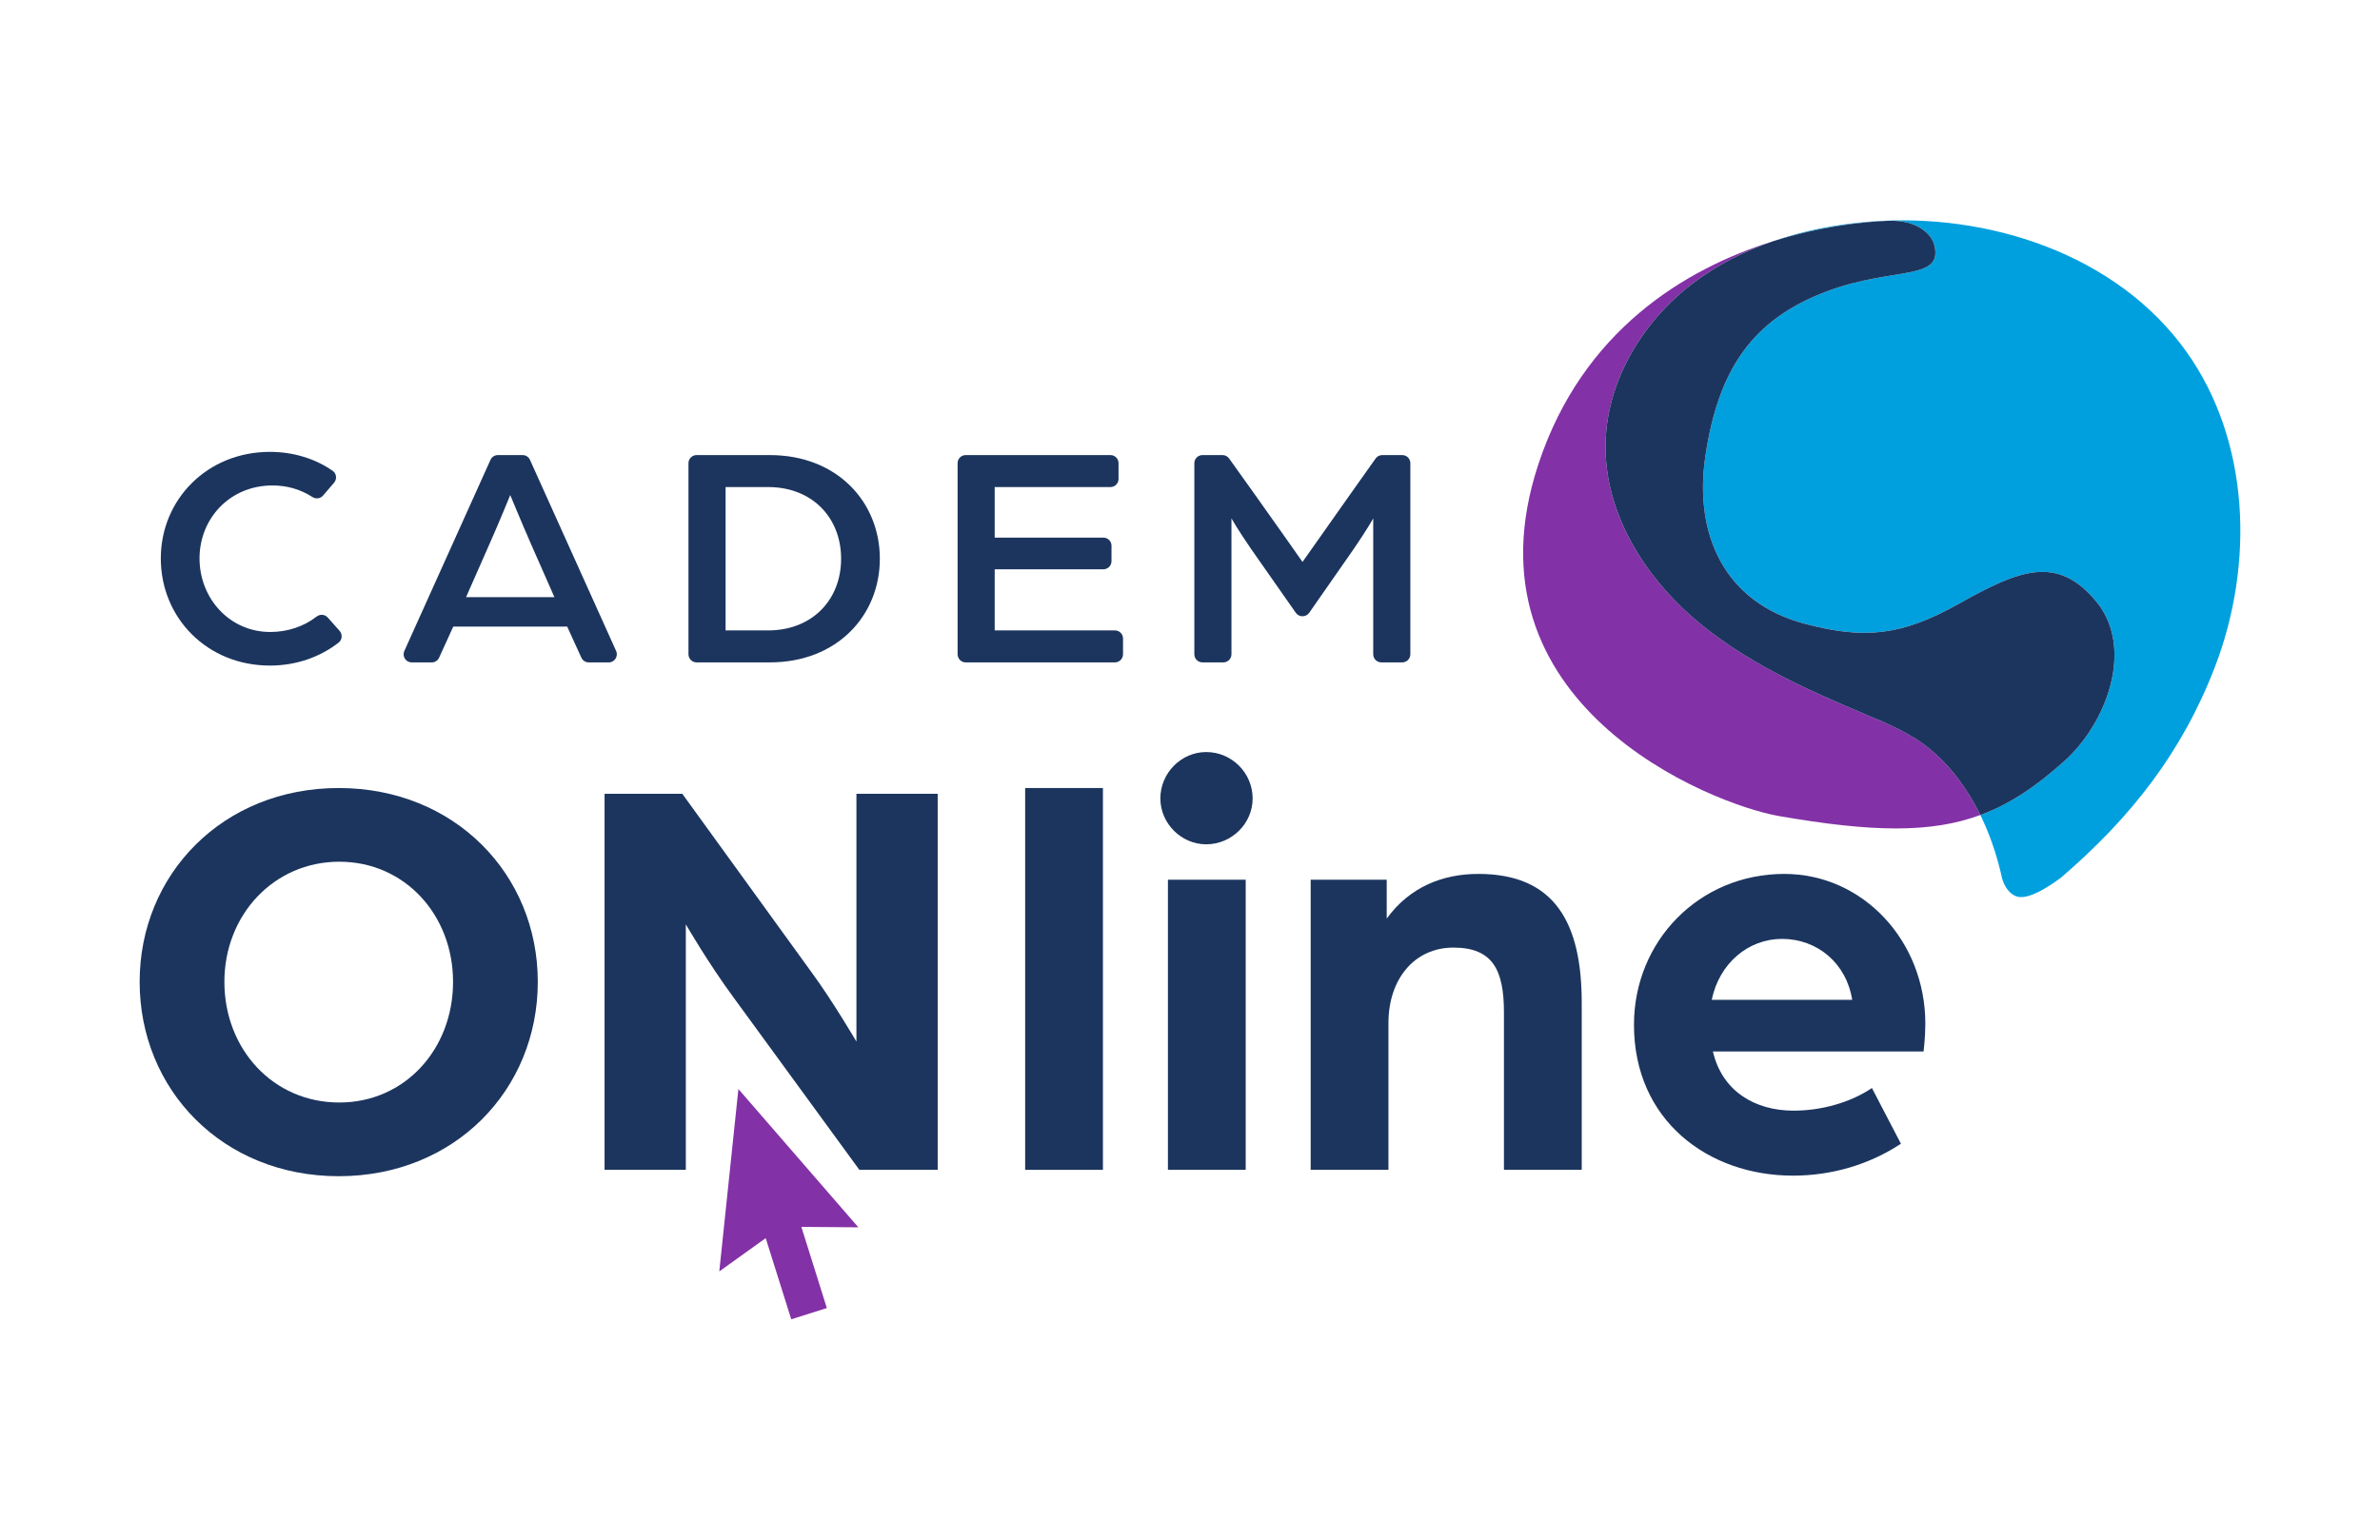
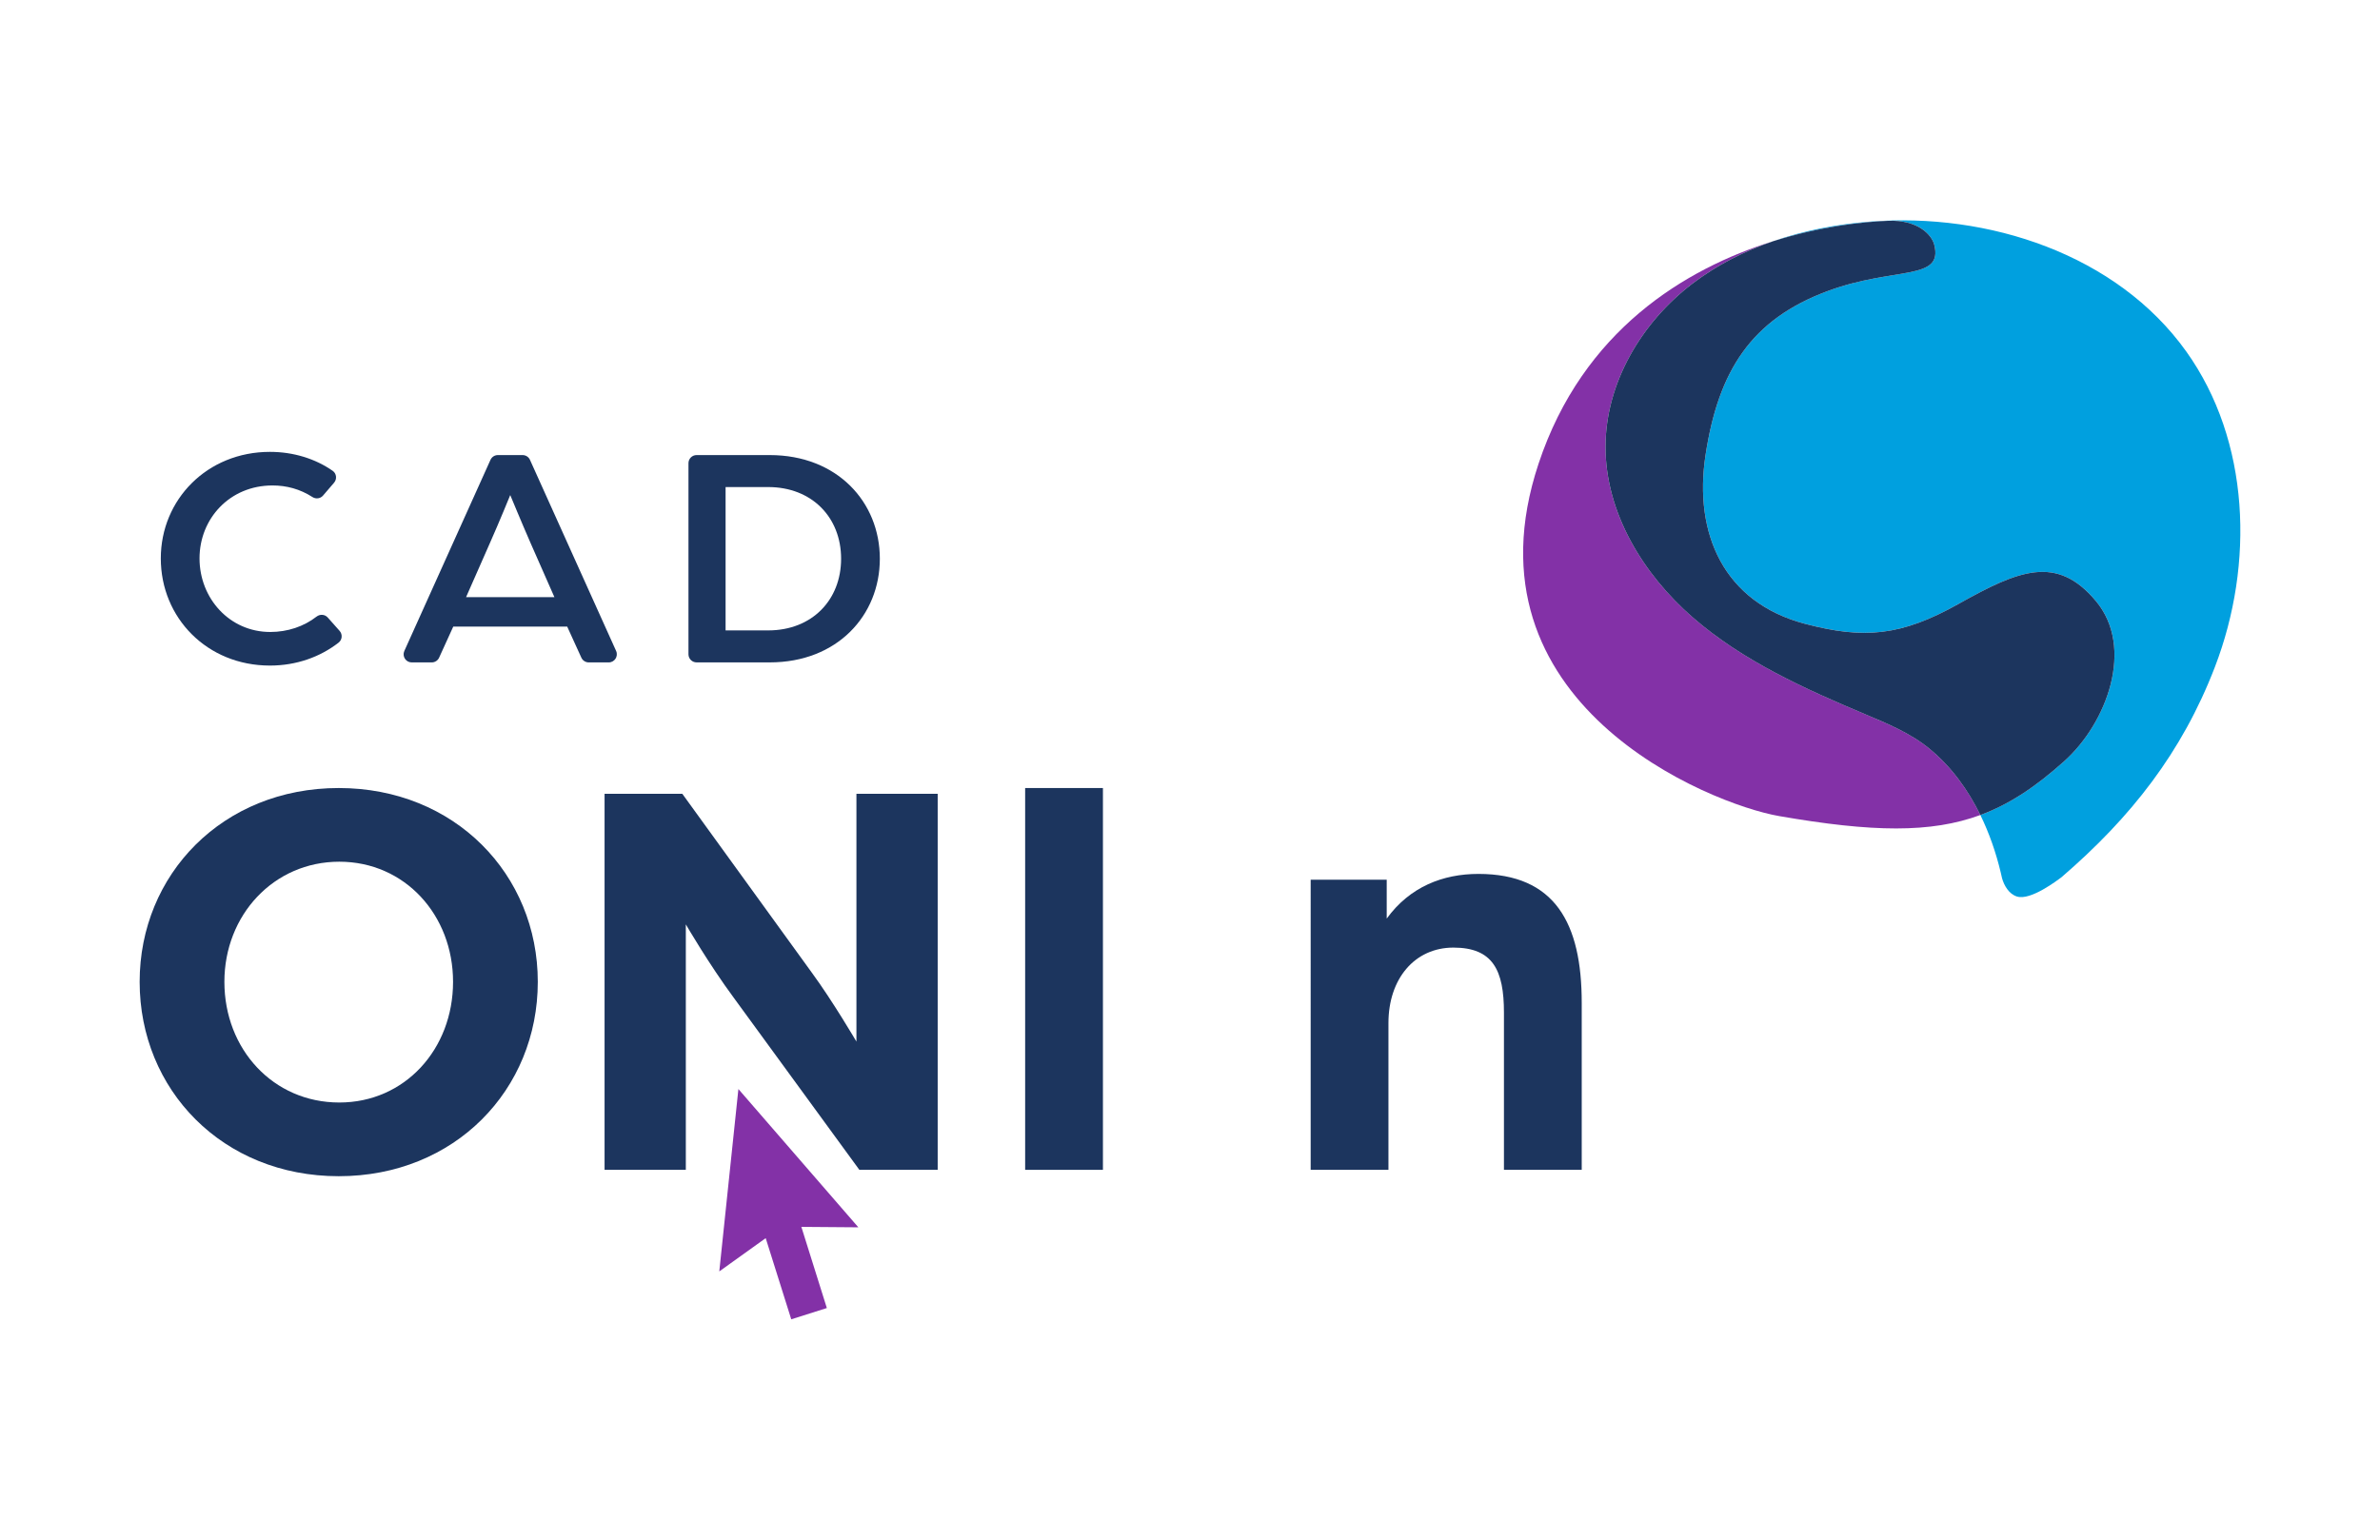
<svg xmlns="http://www.w3.org/2000/svg" version="1.1" id="Capa_1" x="0px" y="0px" viewBox="0 0 1224 792" style="enable-background:new 0 0 1224 792;" xml:space="preserve">
  <style type="text/css">
	.st0{display:none;fill:#1B2040;}
	.st1{fill:#00A0DF;}
	.st2{fill:#8331A7;}
	.st3{fill:#1C355E;}
</style>
-   <rect x="-14.69" y="862.21" class="st0" width="1261.95" height="839.53" />
  <g>
    <g>
      <g>
        <path class="st1" d="M1124.35,180.78c-35.68-49.91-101.69-71.63-162.85-66.77c-16.82,1.34-33.66,4.55-49.61,10.06     c23.66-7.4,45.21-9.97,59.25-10.5c14.89-0.56,22.25,6.95,23.62,12.28c4.84,18.78-20.59,11.21-54.61,23.78     c-39.62,14.64-56.41,41.23-63.01,84.45c-6.17,40.37,9.39,75.77,51.09,86.78c30.38,8.02,49.56,6.32,78.96-10.18     c31.07-17.43,50.57-25.55,70.7-1.52c19.93,23.8,5.89,62.55-16.34,82.45c-14.5,12.98-27.94,22.05-43.07,27.63     c4.56,9.33,8.02,19.31,10.45,29.49l0,0c0.24,1.01,0.47,2.03,0.7,3.05c1.02,3.63,3.49,8.16,7.76,9.42     c7.11,2.09,20.84-8.53,22.73-9.89c35.87-30.87,62.1-64.32,78.99-108.27C1159.39,290.22,1157.25,226.82,1124.35,180.78z" />
      </g>
      <path class="st2" d="M992.4,385.21c-9.75-8.04-21.63-12.95-33.28-17.86c-31.31-13.19-62.82-27.41-88.47-49.69    c-25.65-22.28-45.03-54.01-44.95-87.98c0.07-32.71,18.51-63.75,44.48-83.63c12.58-9.62,26.74-16.81,41.7-21.98    c-45.11,14.12-97.87,45.83-120.64,114.5c-40.92,123.36,88.28,175.05,123.67,181.21c48,8.35,78.16,8.83,103.56-0.54    C1012.06,406.13,1003.47,394.33,992.4,385.21z" />
      <g>
        <path class="st3" d="M1077.88,309.17c-20.12-24.03-39.63-15.91-70.7,1.52c-29.4,16.5-48.59,18.21-78.96,10.18     c-41.7-11.02-57.26-46.42-51.09-86.78c6.6-43.22,23.39-69.82,63.01-84.45c34.02-12.57,59.45-5.01,54.61-23.78     c-1.37-5.33-8.72-12.84-23.62-12.28c-14.04,0.53-35.59,3.09-59.25,10.5c-14.96,5.17-29.13,12.36-41.7,21.98     c-25.98,19.87-44.41,50.92-44.48,83.63c-0.07,33.97,19.3,65.7,44.95,87.98c25.65,22.28,57.16,36.5,88.47,49.69     c11.65,4.9,23.53,9.82,33.28,17.86c11.07,9.12,19.66,20.92,26.07,34.03c15.13-5.58,28.56-14.65,43.07-27.63     C1083.77,371.72,1097.81,332.97,1077.88,309.17z" />
      </g>
    </g>
    <g>
      <g>
        <path class="st3" d="M82.7,287.25c0-30.28,23.86-54.81,56.12-54.81c12.12,0,23.36,3.54,32.26,9.74c2.01,1.4,2.33,4.26,0.73,6.12     l-5.68,6.62c-1.36,1.59-3.68,1.89-5.44,0.76c-6.41-4.12-13.3-5.96-20.56-5.96c-22.05,0-37.52,17.12-37.52,37.52     c0,20.57,15.47,37.85,36.37,37.85c8.93,0,17.25-2.81,23.81-7.9c1.77-1.37,4.27-1.22,5.76,0.46l6.1,6.87     c1.59,1.79,1.37,4.57-0.51,6.04c-9.48,7.37-21.68,11.81-35.32,11.81C106.56,342.38,82.7,317.86,82.7,287.25z" />
      </g>
      <g>
        <path class="st3" d="M256.05,234.09h12.71c1.64,0,3.13,0.96,3.8,2.46l44.3,98.3c1.24,2.76-0.78,5.89-3.8,5.89h-10.28     c-1.63,0-3.12-0.95-3.8-2.44l-7.28-15.99h-58.59l-7.28,15.99c-0.68,1.49-2.16,2.44-3.8,2.44h-10.28c-3.03,0-5.05-3.12-3.8-5.89     l44.3-98.3C252.92,235.05,254.41,234.09,256.05,234.09z M285.12,307.16l-12.18-27.65c-4.61-10.53-10.53-24.85-10.53-24.85     s-5.76,14.15-10.53,24.85l-12.18,27.65H285.12z" />
      </g>
      <g>
        <path class="st3" d="M354.07,238.26c0-2.3,1.87-4.17,4.17-4.17h37.63c34.73,0,56.62,24.19,56.62,53.32s-21.89,53.32-56.62,53.32     h-37.63c-2.3,0-4.17-1.87-4.17-4.17V238.26z M395.05,324.28c22.55,0,37.52-15.64,37.52-36.87c0-21.23-14.98-36.87-37.52-36.87     h-21.89v73.73H395.05z" />
      </g>
      <g>
-         <path class="st3" d="M496.64,234.09h74.44c2.3,0,4.17,1.87,4.17,4.17v8.12c0,2.3-1.87,4.17-4.17,4.17h-59.52v26h55.9     c2.3,0,4.17,1.87,4.17,4.17v7.95c0,2.3-1.87,4.17-4.17,4.17h-55.9v31.44h61.83c2.3,0,4.17,1.87,4.17,4.17v8.11     c0,2.3-1.87,4.17-4.17,4.17h-76.74c-2.3,0-4.17-1.87-4.17-4.17v-98.3C492.47,235.96,494.34,234.09,496.64,234.09z" />
-       </g>
+         </g>
      <g>
-         <path class="st3" d="M618.42,234.09h10.3c1.35,0,2.61,0.65,3.39,1.75l13.56,18.99c7.57,10.53,24.19,34.23,24.19,34.23     s16.62-23.54,24.03-34.07l13.57-19.14c0.78-1.1,2.05-1.76,3.4-1.76h10.29c2.3,0,4.17,1.87,4.17,4.17v98.3     c0,2.3-1.87,4.17-4.17,4.17h-10.75c-2.3,0-4.17-1.87-4.17-4.17v-69.89c0,0-3.29,5.92-10.2,15.96l-22.71,32.57     c-1.68,2.4-5.23,2.41-6.92,0.01l-23.04-32.91c-6.58-9.55-10.04-15.63-10.04-15.63v69.89c0,2.3-1.87,4.17-4.17,4.17h-10.75     c-2.3,0-4.17-1.87-4.17-4.17v-98.3C614.25,235.96,616.12,234.09,618.42,234.09z" />
-       </g>
+         </g>
    </g>
    <g>
      <g>
        <path class="st3" d="M71.82,505.05c0-55.22,42.68-99.69,102.38-99.69s102.38,44.47,102.38,99.69     c0,55.52-42.68,99.99-102.38,99.99S71.82,560.57,71.82,505.05z M233,505.05c0-34.33-24.77-61.79-58.5-61.79     c-33.73,0-59.1,27.46-59.1,61.79c0,34.62,25.07,62.08,59.1,62.08C208.23,567.13,233,539.67,233,505.05z" />
      </g>
      <g>
        <path class="st3" d="M310.91,408.34h40l66.56,91.93c10.74,14.63,22.98,35.52,22.98,35.52V408.34h41.79v193.41h-40.29     l-64.47-88.35c-12.83-17.31-24.77-37.91-24.77-37.91v126.26h-41.79V408.34z" />
      </g>
    </g>
    <path class="st2" d="M379.75,560.2c20.65,23.81,41.02,47.3,61.69,71.13c-9.97-0.08-19.51-0.15-29.31-0.23   c4.38,13.95,8.71,27.76,13.1,41.75c-6.1,1.93-12.11,3.84-18.3,5.8c-4.37-13.89-8.71-27.69-13.14-41.75   c-7.94,5.69-15.69,11.25-23.87,17.11C373.22,622.6,376.47,591.61,379.75,560.2z" />
    <g>
      <g>
        <path class="st3" d="M527.22,405.36h40v196.4h-40V405.36z" />
      </g>
      <g>
-         <path class="st3" d="M596.76,410.73c0-13.13,10.74-23.88,23.58-23.88c13.13,0,23.88,10.75,23.88,23.88     c0,12.83-10.75,23.58-23.88,23.58C607.51,434.31,596.76,423.57,596.76,410.73z M600.65,452.52h40v149.24h-40V452.52z" />
-       </g>
+         </g>
      <g>
        <path class="st3" d="M674.07,452.52h39.1v20c11.94-16.42,28.95-22.98,47.16-22.98c39.4,0,53.13,25.37,53.13,66.26v85.96h-40     v-80.89c0-21.79-5.67-33.43-25.97-33.43c-20,0-33.43,16.12-33.43,38.8v75.52h-40V452.52z" />
      </g>
      <g>
-         <path class="st3" d="M840.33,527.14c0-42.98,33.43-77.6,77.31-77.6c40.59,0,72.53,34.62,72.53,77.01c0,7.16-0.9,14.33-0.9,14.33     H880.92c4.78,20.6,21.79,30.44,41.49,30.44c14.33,0,29.25-4.18,40.29-11.64l14.92,28.65c-16.72,11.04-36.12,16.42-55.52,16.42     C878.53,604.74,840.33,576.39,840.33,527.14z M952.56,514.3c-2.99-18.8-17.91-31.34-36.12-31.34     c-17.31,0-32.24,12.54-36.12,31.34H952.56z" />
-       </g>
+         </g>
    </g>
  </g>
</svg>